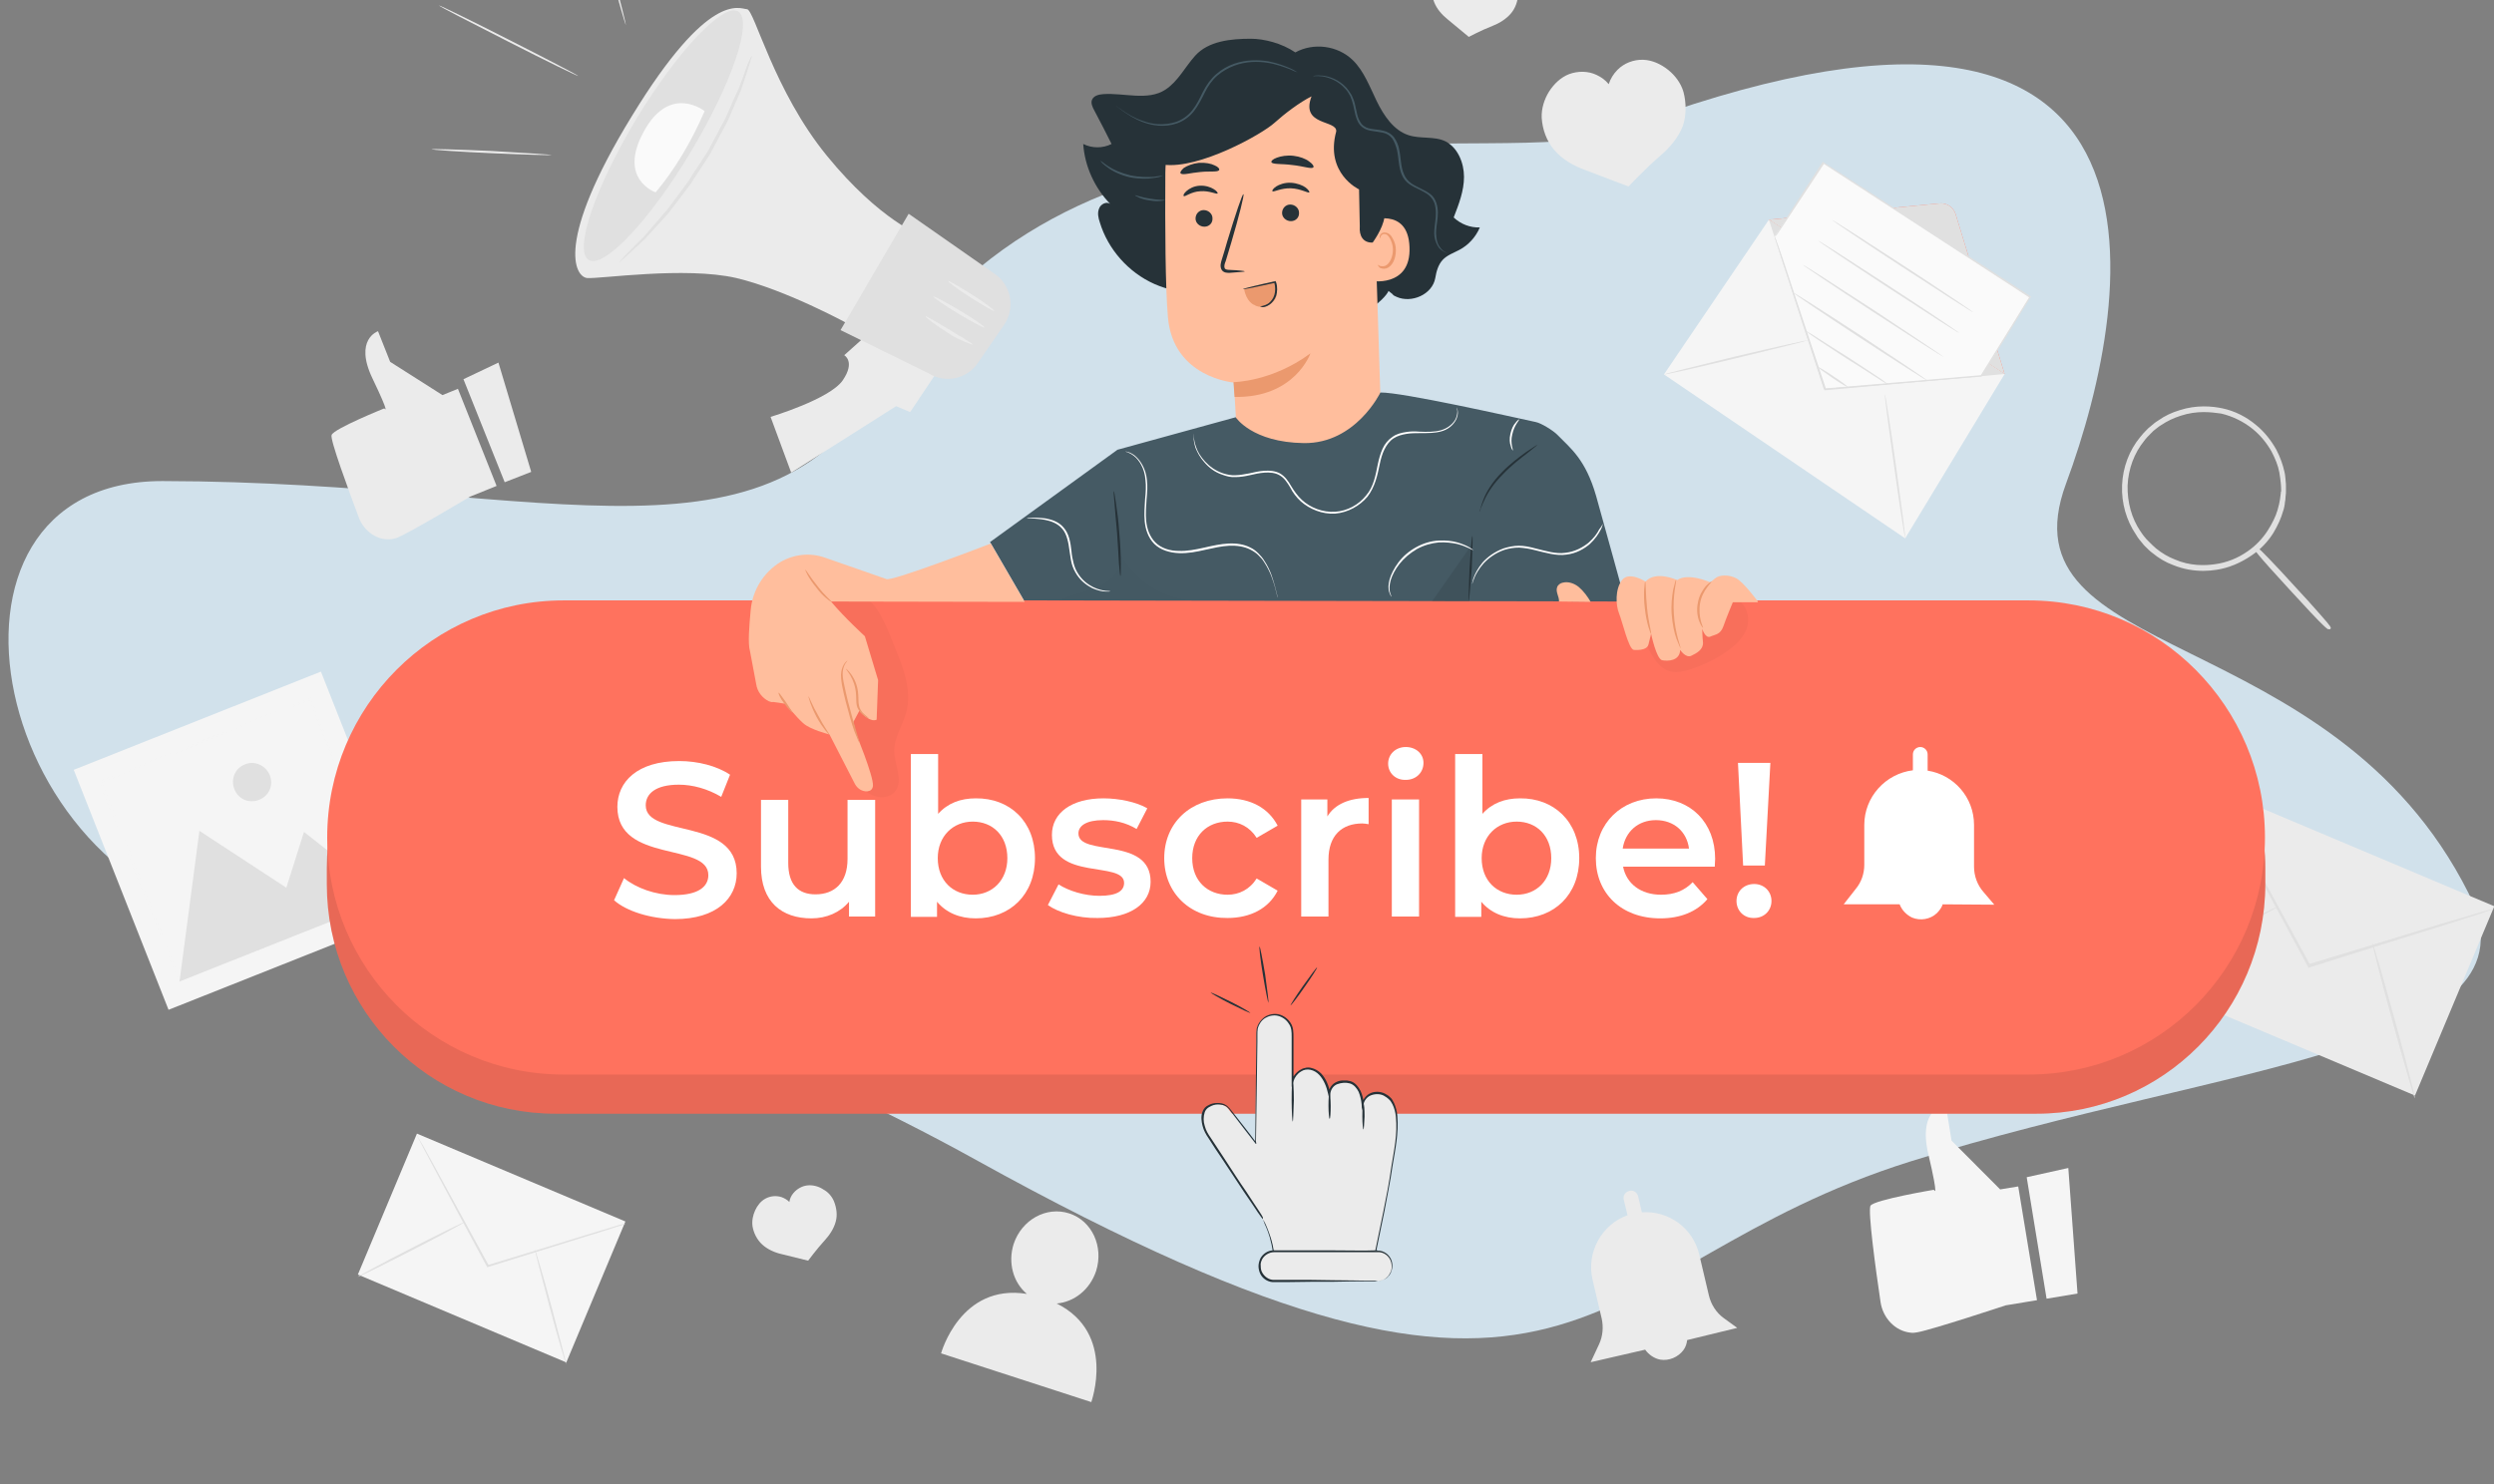
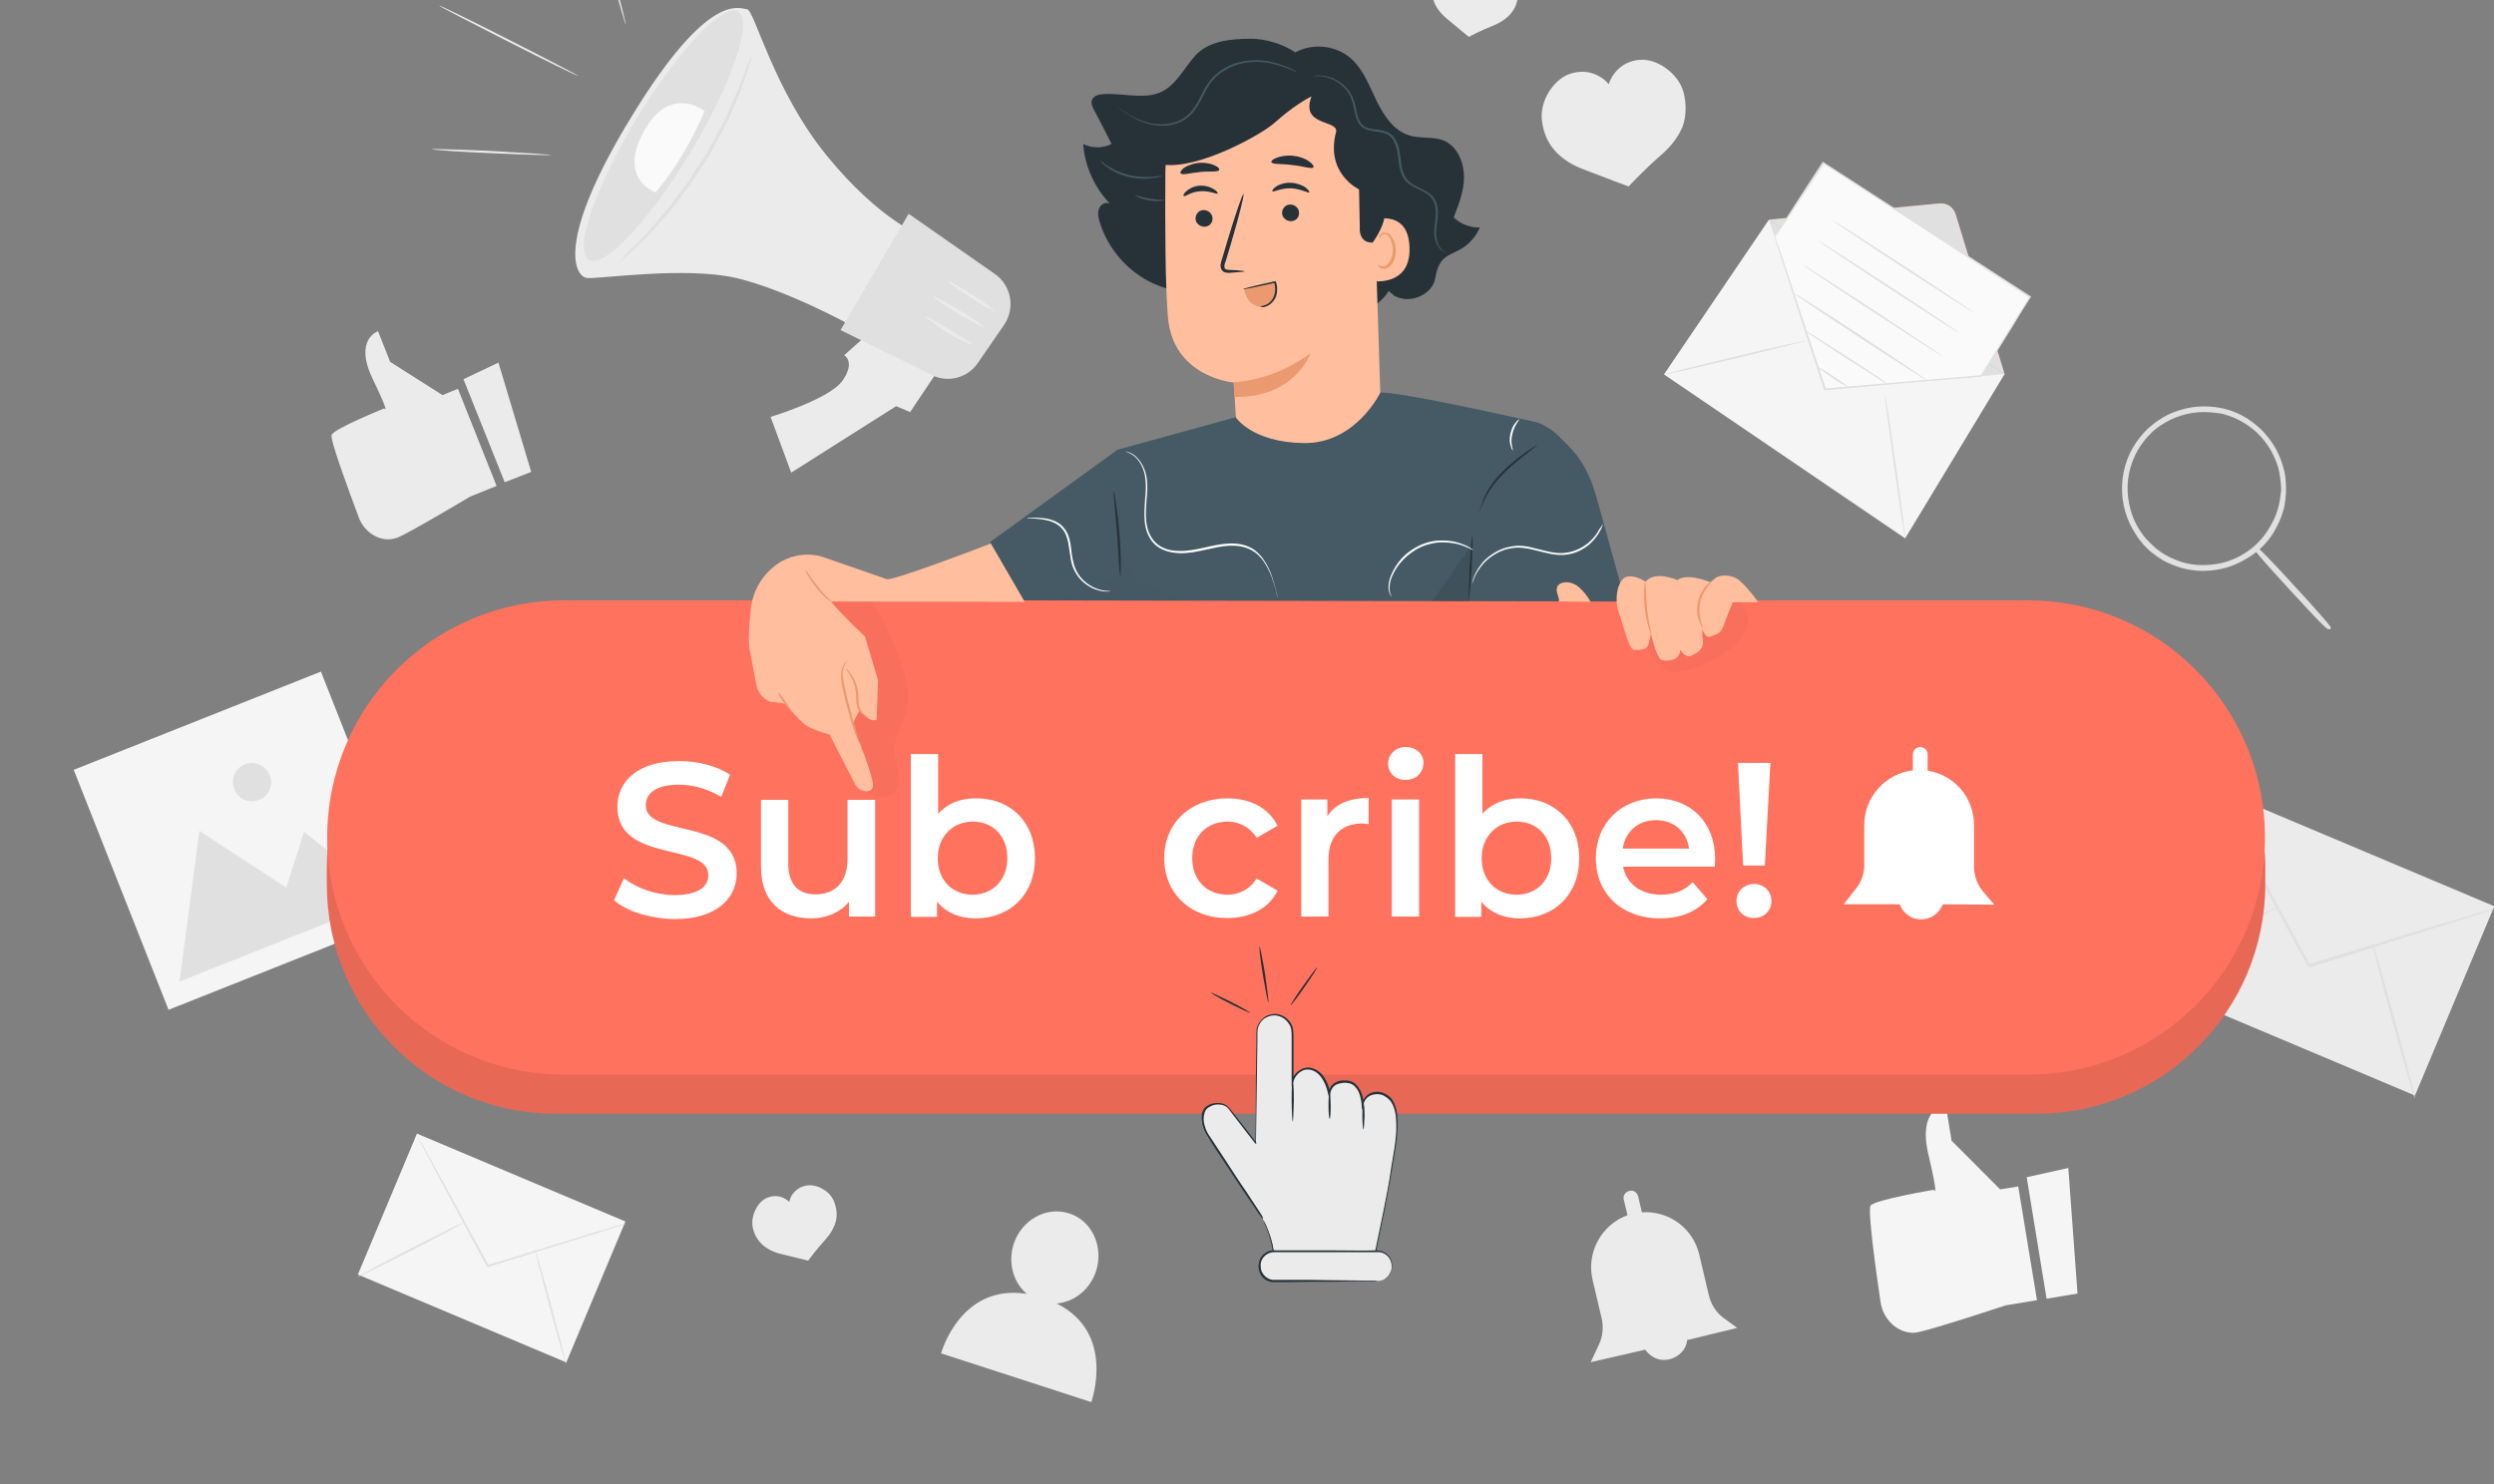
<svg xmlns="http://www.w3.org/2000/svg" width="304" height="181" viewBox="0 0 304 181" fill="none">
  <rect x="0" y="0" width="304" height="181" fill="#808080" stroke="none" />
-   <path d="M197 16C183.451 21.153 133.941 7.883 109 44C95.045 71.524 67.833 58.721 19.834 58.654C-11.439 58.611 -1.137 109.716 31.921 112.898C64.98 116.08 96.271 128.843 118.966 141.424C194.032 183.038 191.757 154.474 232.964 141.583C271.443 129.546 310.535 128.099 300.91 108.926C284.129 75.498 243.653 81.038 251.83 58.978C260.44 35.75 268 -11 197 16Z" fill="#D1E1EB" />
  <g clip-path="url(#clip0)">
    <path d="M269.858 96.085L260.187 119.163L294.368 133.575L304.039 110.496L269.858 96.085Z" fill="#EBEBEB" />
    <path d="M304.001 110.802C304.001 110.802 303.866 110.892 303.552 110.982C303.238 111.072 302.789 111.252 302.251 111.432C301.083 111.792 299.468 112.333 297.448 112.963C293.363 114.224 287.707 115.98 281.513 117.961L281.378 118.006L281.333 117.871C281.288 117.781 281.243 117.691 281.153 117.556C278.011 111.747 275.183 106.479 273.119 102.607C272.131 100.716 271.278 99.185 270.695 98.06C270.425 97.565 270.201 97.114 270.066 96.799C269.932 96.529 269.842 96.349 269.842 96.349C269.842 96.349 269.932 96.484 270.111 96.754C270.291 97.069 270.515 97.475 270.784 97.97C271.413 99.05 272.221 100.581 273.298 102.472C275.408 106.299 278.281 111.567 281.423 117.33C281.468 117.421 281.513 117.511 281.602 117.646L281.423 117.556C287.662 115.665 293.273 113.954 297.403 112.693C299.423 112.108 301.083 111.612 302.251 111.252C302.789 111.117 303.238 110.982 303.552 110.892C303.866 110.847 304.001 110.802 304.001 110.802Z" fill="#E0E0E0" />
    <path d="M260.19 119.492C260.145 119.402 264.05 117.33 268.898 114.854C273.746 112.378 277.696 110.442 277.741 110.487C277.786 110.577 273.88 112.648 269.033 115.124C264.185 117.646 260.19 119.582 260.19 119.492Z" fill="#E0E0E0" />
    <path d="M289.187 114.989C289.277 114.944 290.489 119.176 291.925 124.399C293.361 129.622 294.439 133.855 294.349 133.9C294.259 133.945 293.047 129.712 291.611 124.489C290.174 119.266 289.097 115.034 289.187 114.989Z" fill="#E0E0E0" />
    <path d="M50.823 138.22L43.622 155.404L69.03 166.117L76.231 148.932L50.823 138.22Z" fill="#F5F5F5" />
    <path d="M76.242 149.208C76.242 149.208 76.152 149.253 75.927 149.343C75.703 149.433 75.344 149.523 74.94 149.658C74.087 149.928 72.875 150.334 71.349 150.784C68.296 151.729 64.122 153.035 59.498 154.476L59.409 154.521L59.364 154.431C59.319 154.341 59.274 154.296 59.229 154.206C56.895 149.883 54.785 145.966 53.259 143.085C52.496 141.689 51.913 140.518 51.464 139.708C51.284 139.302 51.105 139.032 50.97 138.762C50.88 138.537 50.79 138.447 50.835 138.447C50.835 138.447 50.925 138.537 51.015 138.762C51.149 138.987 51.329 139.302 51.553 139.663C52.002 140.473 52.631 141.599 53.394 142.995C54.965 145.831 57.075 149.748 59.454 154.071C59.498 154.161 59.543 154.206 59.588 154.296L59.454 154.251C64.077 152.855 68.296 151.549 71.349 150.604C72.83 150.153 74.087 149.793 74.94 149.523C75.344 149.388 75.658 149.298 75.927 149.253C76.107 149.208 76.242 149.208 76.242 149.208Z" fill="#E0E0E0" />
    <path d="M43.608 155.691C43.563 155.646 46.481 154.07 50.072 152.224C53.663 150.378 56.625 148.938 56.67 148.983C56.715 149.028 53.797 150.604 50.206 152.45C46.615 154.296 43.653 155.736 43.608 155.691Z" fill="#E0E0E0" />
    <path d="M65.199 152.315C65.244 152.315 66.187 155.421 67.219 159.294C68.251 163.166 69.059 166.317 69.014 166.362C68.97 166.362 68.027 163.256 66.995 159.384C65.962 155.511 65.154 152.36 65.199 152.315Z" fill="#E0E0E0" />
    <path d="M39.117 81.887L8.986 93.863L20.545 123.123L50.676 111.147L39.117 81.887Z" fill="#F5F5F5" />
    <path d="M21.883 119.672L24.307 101.302L34.9 108.235L37.055 101.437L47.379 109.541L21.883 119.672Z" fill="#E0E0E0" />
    <path d="M32.88 94.503C33.374 95.719 32.791 97.069 31.578 97.519C30.367 98.015 29.02 97.43 28.571 96.214C28.077 94.998 28.661 93.647 29.873 93.197C31.04 92.702 32.386 93.332 32.88 94.503Z" fill="#E0E0E0" />
    <g opacity="0.3">
      <g opacity="0.3">
        <g opacity="0.3">
          <path opacity="0.3" d="M47.379 109.631C47.379 109.631 47.379 109.586 47.334 109.496C47.289 109.406 47.244 109.316 47.199 109.136C47.065 108.821 46.885 108.37 46.661 107.83C46.212 106.659 45.539 104.993 44.686 102.877C42.98 98.6 40.556 92.522 37.638 85.228L37.818 85.317C30.456 88.244 21.703 91.756 12.367 95.448C12.322 95.493 12.546 95.088 12.457 95.268V95.313V95.358L12.502 95.448L12.591 95.673L12.771 96.079L13.085 96.889C13.309 97.429 13.534 97.969 13.758 98.555C14.207 99.635 14.611 100.716 15.06 101.797C15.913 103.958 16.721 106.029 17.529 108.1C19.145 112.197 20.671 116.07 22.062 119.626L21.883 119.536C29.514 116.52 35.843 114.043 40.332 112.287C42.576 111.432 44.327 110.712 45.539 110.261C46.122 110.036 46.616 109.856 46.93 109.721C47.065 109.676 47.199 109.631 47.289 109.586C47.334 109.631 47.379 109.631 47.379 109.631C47.379 109.631 47.334 109.631 47.289 109.676C47.199 109.721 47.11 109.766 46.93 109.811C46.616 109.946 46.167 110.126 45.584 110.351C44.371 110.847 42.621 111.522 40.421 112.423C35.933 114.223 29.559 116.79 21.973 119.852L21.838 119.897L21.793 119.762C20.402 116.205 18.831 112.332 17.215 108.235C16.407 106.209 15.554 104.093 14.701 101.932C14.297 100.851 13.848 99.77 13.399 98.69C13.175 98.15 12.95 97.609 12.726 97.024L12.412 96.213L12.322 95.808L12.232 95.583L12.187 95.493V95.448V95.403C12.098 95.583 12.277 95.133 12.277 95.178C21.614 91.486 30.367 88.019 37.728 85.092L37.863 85.047L37.908 85.182C40.781 92.522 43.16 98.645 44.865 102.922C45.673 105.038 46.347 106.704 46.795 107.875C47.02 108.415 47.154 108.866 47.289 109.181C47.334 109.316 47.379 109.406 47.424 109.496C47.379 109.586 47.379 109.631 47.379 109.631Z" fill="#E0E0E0" />
        </g>
      </g>
    </g>
    <path d="M211.756 161.905L210.14 160.734C209.197 160.059 208.569 159.068 208.299 157.943L207.132 152.99C206.369 149.703 203.362 147.587 200.13 147.812L199.681 145.876C199.546 145.381 199.098 145.066 198.604 145.201C198.11 145.336 197.796 145.786 197.93 146.281L198.379 148.172C195.237 149.298 193.352 152.675 194.115 156.007L195.237 160.779C195.462 161.815 195.372 162.896 194.923 163.886L193.891 166.092L200.534 164.561C200.983 165.192 201.656 165.642 202.374 165.777C203.452 165.957 204.574 165.462 205.202 164.606C205.472 164.246 205.606 163.796 205.651 163.391L211.756 161.905Z" fill="#EBEBEB" />
    <path d="M215.617 26.785L244.345 45.606L232.225 65.642L202.824 45.651L215.617 26.785Z" fill="#F5F5F5" />
    <path d="M215.616 26.785L236.399 24.804C237.297 24.714 238.105 25.254 238.374 26.11L244.344 45.606" fill="#FF725E" />
    <path d="M215.616 26.785L236.399 24.804C237.297 24.714 238.105 25.254 238.374 26.11L244.344 45.606" fill="#E0E0E0" />
    <path d="M202.824 45.651C202.824 45.606 206.774 44.615 211.622 43.445C216.515 42.274 220.465 41.419 220.465 41.464C220.465 41.508 216.515 42.499 211.667 43.67C206.819 44.84 202.824 45.741 202.824 45.651Z" fill="#E0E0E0" />
    <path d="M232.226 65.642C232.181 65.642 231.552 61.725 230.879 56.862C230.206 51.999 229.667 48.037 229.757 48.037C229.802 48.037 230.43 51.954 231.104 56.817C231.777 61.68 232.315 65.642 232.226 65.642Z" fill="#E0E0E0" />
    <path d="M215.616 26.785L222.394 47.587L244.344 45.606L215.616 26.785Z" fill="#E0E0E0" />
    <path d="M216.335 28.811L222.215 19.851L247.442 36.196L241.517 45.831L222.485 47.407L216.335 28.811Z" fill="#FAFAFA" />
    <path d="M216.335 28.811C216.335 28.811 216.38 28.947 216.47 29.172C216.559 29.397 216.649 29.712 216.829 30.162C217.143 31.018 217.547 32.278 218.086 33.899C219.163 37.141 220.689 41.779 222.574 47.407L222.485 47.362C227.961 46.911 234.469 46.326 241.517 45.741L241.427 45.786C242.549 43.94 243.761 42.049 244.973 40.068C245.781 38.762 246.589 37.456 247.397 36.151L247.442 36.331C237.297 29.712 228.32 23.904 222.26 19.942H222.35C220.509 22.733 219.028 24.984 217.996 26.515C217.502 27.281 217.098 27.866 216.829 28.271C216.694 28.451 216.604 28.631 216.515 28.721C216.38 28.766 216.335 28.811 216.335 28.811C216.335 28.811 216.38 28.766 216.425 28.676C216.515 28.586 216.604 28.406 216.694 28.226C216.963 27.821 217.322 27.236 217.816 26.47C218.804 24.894 220.285 22.643 222.125 19.806L222.215 19.716L222.26 19.762C228.365 23.724 237.342 29.532 247.487 36.105L247.577 36.151L247.532 36.241C246.724 37.501 245.916 38.807 245.108 40.158C243.896 42.094 242.684 44.03 241.562 45.876L241.517 45.921H241.472C234.425 46.506 227.916 47.047 222.44 47.497H222.35L222.305 47.407C220.465 41.779 218.938 37.096 217.906 33.854C217.367 32.233 216.963 30.973 216.694 30.117C216.559 29.712 216.47 29.352 216.38 29.127C216.38 28.947 216.335 28.811 216.335 28.811Z" fill="#E0E0E0" />
    <path d="M240.53 38.087C240.485 38.132 236.625 35.655 231.867 32.549C227.109 29.442 223.293 26.875 223.338 26.83C223.383 26.785 227.243 29.262 232.002 32.368C236.76 35.475 240.575 38.042 240.53 38.087Z" fill="#E0E0E0" />
    <path d="M238.824 40.608C238.779 40.653 234.919 38.177 230.161 35.07C225.403 31.963 221.587 29.397 221.632 29.352C221.677 29.307 225.537 31.783 230.295 34.89C235.054 37.996 238.869 40.563 238.824 40.608Z" fill="#E0E0E0" />
    <path d="M236.939 43.535C236.894 43.58 233.034 41.103 228.276 37.996C223.518 34.89 219.703 32.323 219.747 32.278C219.792 32.233 223.653 34.71 228.411 37.816C233.124 40.923 236.939 43.489 236.939 43.535Z" fill="#E0E0E0" />
    <path d="M235.009 46.461C234.964 46.506 231.284 44.165 226.75 41.193C222.216 38.222 218.581 35.79 218.625 35.7C218.67 35.655 222.351 37.997 226.885 40.968C231.373 43.94 235.009 46.371 235.009 46.461Z" fill="#E0E0E0" />
    <path d="M230.115 46.867C230.115 46.867 229.981 46.822 229.711 46.641C229.397 46.461 229.038 46.236 228.634 45.966C227.692 45.336 226.435 44.57 225.088 43.715C223.697 42.814 222.485 42.004 221.587 41.419C221.138 41.103 220.779 40.878 220.554 40.698C220.33 40.518 220.195 40.428 220.195 40.383C220.195 40.383 220.33 40.428 220.599 40.608C220.914 40.788 221.273 41.013 221.677 41.283C222.619 41.914 223.876 42.679 225.223 43.535C226.614 44.435 227.826 45.246 228.724 45.831C229.173 46.146 229.532 46.371 229.756 46.551C229.981 46.731 230.115 46.867 230.115 46.867Z" fill="#E0E0E0" />
    <path d="M225.223 47.181C225.178 47.227 224.325 46.731 223.337 46.056C222.35 45.38 221.542 44.795 221.587 44.75C221.632 44.705 222.484 45.2 223.472 45.876C224.504 46.551 225.268 47.136 225.223 47.181Z" fill="#E0E0E0" />
    <path d="M115.338 43.67L110.939 50.243L109.233 49.523L96.441 57.627L93.927 50.829C93.927 50.829 101.154 48.668 102.725 46.371C104.296 44.075 102.904 43.31 102.904 43.31L106.585 40.023L115.338 43.67Z" fill="#EBEBEB" />
    <path d="M112.375 28.767C112.375 28.767 107.303 26.965 100.794 18.996C94.285 11.027 91.951 1.166 91.053 1.121C90.156 1.076 86.43 -1.265 77.004 14.178C67.577 29.577 70.091 33.764 71.572 33.899C73.054 34.034 83.512 32.459 89.752 33.899C95.991 35.385 103.712 39.663 103.712 39.663L112.375 28.767Z" fill="#EBEBEB" />
    <path d="M122.385 39.618L120.186 42.814L119.198 44.255C117.851 46.236 115.203 46.776 113.183 45.516L102.455 40.248L110.759 26.065L121.263 33.404C123.283 34.8 123.777 37.591 122.385 39.618Z" fill="#E0E0E0" />
    <path d="M77.543 14.539C72.515 22.913 69.912 30.567 71.752 31.693C73.593 32.819 79.159 26.921 84.186 18.546C89.213 10.171 91.817 2.517 89.976 1.391C88.181 0.311 82.615 6.164 77.543 14.539Z" fill="#E0E0E0" />
    <path d="M120.006 39.933C119.961 40.023 118.525 39.257 116.774 38.222C115.069 37.186 113.677 36.241 113.767 36.151C113.812 36.061 115.248 36.826 116.999 37.862C118.704 38.897 120.051 39.798 120.006 39.933Z" fill="#EBEBEB" />
    <path d="M121.174 37.907C121.129 37.997 119.827 37.231 118.256 36.241C116.73 35.25 115.518 34.35 115.563 34.26C115.608 34.169 116.909 34.935 118.48 35.925C120.051 36.916 121.263 37.816 121.174 37.907Z" fill="#EBEBEB" />
    <path d="M118.569 42.004C118.569 42.049 118.21 41.914 117.626 41.689C117.357 41.554 117.043 41.419 116.639 41.238C116.28 41.058 115.921 40.833 115.517 40.563C113.946 39.572 112.779 38.672 112.824 38.582C112.868 38.492 114.17 39.257 115.741 40.203C116.145 40.428 116.504 40.698 116.818 40.878C117.178 41.058 117.492 41.238 117.716 41.419C118.255 41.734 118.569 41.959 118.569 42.004Z" fill="#EBEBEB" />
    <path d="M85.891 13.548C85.891 13.548 81.671 10.171 78.484 16.024C75.253 21.878 79.921 23.454 79.921 23.454C82.255 20.662 84.23 17.375 85.891 13.548Z" fill="#FAFAFA" />
    <path d="M91.637 6.794C91.682 6.794 91.547 7.2 91.323 7.965C91.098 8.685 90.739 9.766 90.29 11.072C90.021 11.702 89.707 12.422 89.393 13.143C89.213 13.503 89.078 13.908 88.899 14.314C88.809 14.494 88.719 14.719 88.629 14.899C88.54 15.079 88.405 15.304 88.315 15.484C87.866 16.295 87.418 17.15 86.969 18.006C86.834 18.231 86.744 18.456 86.61 18.681C86.475 18.906 86.34 19.131 86.206 19.311C85.936 19.762 85.667 20.167 85.353 20.617C85.083 21.067 84.769 21.518 84.5 21.923C84.365 22.148 84.231 22.373 84.096 22.553C83.961 22.733 83.782 22.958 83.647 23.139C83.064 23.949 82.48 24.669 81.896 25.435C81.762 25.615 81.627 25.795 81.492 25.975C81.358 26.155 81.178 26.29 81.043 26.47C80.774 26.785 80.46 27.101 80.191 27.416C79.652 28.001 79.113 28.587 78.665 29.082C77.677 30.027 76.824 30.793 76.285 31.288C75.702 31.783 75.388 32.098 75.388 32.053C75.388 32.053 75.657 31.738 76.196 31.153C76.734 30.613 77.542 29.802 78.485 28.857C78.934 28.316 79.428 27.776 79.966 27.146C80.236 26.831 80.505 26.515 80.774 26.2C80.909 26.02 81.043 25.885 81.223 25.705C81.358 25.525 81.492 25.345 81.627 25.165C82.166 24.444 82.749 23.679 83.333 22.868C83.467 22.688 83.647 22.463 83.782 22.283C83.916 22.103 84.051 21.878 84.186 21.653C84.455 21.202 84.724 20.797 85.038 20.347C85.308 19.897 85.622 19.491 85.891 19.041C86.026 18.816 86.161 18.636 86.295 18.411C86.43 18.186 86.52 17.961 86.654 17.735C87.103 16.88 87.597 16.024 88.001 15.214C88.091 15.034 88.225 14.809 88.315 14.629C88.405 14.449 88.495 14.223 88.585 14.043C88.764 13.638 88.944 13.278 89.078 12.918C89.393 12.197 89.707 11.477 90.021 10.847C90.515 9.586 90.874 8.55 91.143 7.785C91.412 7.155 91.592 6.794 91.637 6.794Z" fill="#E0E0E0" />
    <path d="M67.308 18.906C67.308 18.951 63.986 18.861 59.947 18.681C55.862 18.501 52.585 18.276 52.585 18.186C52.585 18.14 55.907 18.231 59.947 18.411C63.986 18.636 67.308 18.861 67.308 18.906Z" fill="#EBEBEB" />
    <path d="M70.494 9.271C70.449 9.316 66.634 7.47 61.966 5.083C57.297 2.697 53.482 0.761 53.527 0.671C53.572 0.626 57.387 2.472 62.055 4.858C66.769 7.244 70.539 9.226 70.494 9.271Z" fill="#EBEBEB" />
    <path d="M76.285 3.057C76.241 3.057 75.388 0.176 74.445 -3.426C73.457 -7.028 72.739 -10 72.784 -10C72.829 -10 73.682 -7.118 74.625 -3.516C75.612 0.086 76.33 3.012 76.285 3.057Z" fill="#EBEBEB" />
    <path d="M205.202 11.207C204.888 10.126 204.17 9.181 203.317 8.505C202.464 7.83 201.432 7.334 200.31 7.289C199.143 7.244 197.976 7.695 197.168 8.505C196.674 9 196.315 9.586 196.09 10.261C195.686 9.766 195.193 9.406 194.609 9.135C193.577 8.64 192.32 8.64 191.242 9.045C190.21 9.451 189.402 10.261 188.819 11.162C188.235 12.107 187.876 13.233 187.921 14.358C188.011 15.754 188.504 17.195 189.447 18.276C190.39 19.401 191.781 20.212 193.173 20.707C195.462 21.607 198.514 22.733 198.514 22.733C198.514 22.733 200.534 20.572 202.419 18.951C203.542 18.005 204.574 16.745 205.113 15.394C205.562 14.133 205.562 12.557 205.202 11.207Z" fill="#EBEBEB" />
    <path d="M185.049 -0.68C185.094 -1.355 184.869 -1.986 184.51 -2.571C184.151 -3.111 183.657 -3.561 183.074 -3.832C182.446 -4.102 181.682 -4.057 181.054 -3.742C180.695 -3.561 180.381 -3.291 180.111 -2.976C179.977 -3.336 179.752 -3.651 179.483 -3.877C178.989 -4.372 178.271 -4.597 177.598 -4.552C176.969 -4.507 176.341 -4.237 175.847 -3.832C175.353 -3.426 174.904 -2.841 174.725 -2.211C174.5 -1.4 174.5 -0.5 174.815 0.266C175.129 1.076 175.757 1.797 176.431 2.337C177.553 3.282 179.034 4.498 179.034 4.498C179.034 4.498 180.56 3.688 181.952 3.147C182.76 2.832 183.568 2.337 184.151 1.661C184.735 0.986 185.004 0.131 185.049 -0.68Z" fill="#EBEBEB" />
    <path d="M101.648 146.461C101.379 145.831 100.93 145.336 100.346 145.021C99.808 144.66 99.134 144.48 98.506 144.525C97.833 144.57 97.159 144.931 96.71 145.471C96.441 145.786 96.261 146.191 96.217 146.551C95.947 146.281 95.633 146.101 95.274 145.966C94.601 145.741 93.882 145.831 93.299 146.146C92.715 146.461 92.311 147.002 92.042 147.587C91.773 148.172 91.638 148.848 91.728 149.523C91.863 150.334 92.266 151.144 92.895 151.729C93.523 152.315 94.421 152.72 95.229 152.9C96.665 153.26 98.506 153.71 98.506 153.71C98.506 153.71 99.538 152.315 100.526 151.234C101.109 150.604 101.648 149.793 101.872 148.938C102.097 148.127 101.962 147.227 101.648 146.461Z" fill="#EBEBEB" />
    <path d="M278.278 59.969C278.234 59.969 278.323 59.113 278.009 57.583C277.874 56.817 277.56 55.917 277.022 54.971C276.483 54.026 275.72 53.035 274.687 52.179C273.655 51.324 272.308 50.604 270.737 50.243C269.166 49.928 267.416 49.883 265.71 50.469C264.857 50.739 264.004 51.144 263.241 51.684C262.837 51.954 262.478 52.27 262.119 52.585C261.805 52.945 261.446 53.26 261.131 53.665C259.92 55.196 259.156 57.177 259.067 59.248C259.022 61.32 259.605 63.346 260.683 64.967C260.952 65.372 261.266 65.732 261.58 66.092C261.939 66.407 262.254 66.768 262.613 67.038C263.331 67.623 264.139 68.118 264.992 68.433C266.653 69.154 268.403 69.244 269.974 69.064C271.545 68.839 272.937 68.208 274.059 67.443C275.181 66.678 276.034 65.732 276.618 64.832C277.201 63.931 277.605 63.076 277.785 62.31C278.234 60.824 278.234 59.969 278.278 59.969C278.278 59.969 278.278 60.014 278.278 60.104C278.278 60.239 278.278 60.374 278.234 60.554C278.234 60.779 278.189 61.004 278.144 61.32C278.099 61.635 278.054 61.95 277.919 62.31C277.74 63.076 277.336 63.931 276.752 64.877C276.169 65.822 275.316 66.768 274.194 67.578C273.071 68.388 271.635 69.019 270.019 69.289C268.403 69.514 266.608 69.379 264.902 68.659C264.049 68.344 263.241 67.848 262.478 67.218C262.074 66.948 261.76 66.588 261.401 66.227C261.087 65.867 260.772 65.462 260.503 65.057C259.336 63.391 258.752 61.32 258.797 59.158C258.887 57.042 259.65 54.971 260.952 53.44C261.266 53.035 261.625 52.675 261.939 52.36C262.299 52.044 262.703 51.729 263.106 51.459C263.914 50.919 264.767 50.469 265.62 50.243C267.371 49.658 269.211 49.703 270.782 50.018C272.398 50.379 273.745 51.144 274.822 52.044C275.899 52.945 276.662 53.98 277.156 54.926C277.65 55.917 277.964 56.817 278.099 57.583C278.189 57.943 278.234 58.303 278.234 58.618C278.278 58.933 278.278 59.158 278.278 59.383C278.278 59.564 278.278 59.744 278.278 59.834C278.278 59.924 278.278 59.969 278.278 59.969Z" fill="#E0E0E0" />
    <path d="M268.584 69.604C267.462 69.604 266.16 69.424 264.858 68.884C264.005 68.569 263.152 68.073 262.389 67.443C262.075 67.218 261.761 66.903 261.492 66.632L261.312 66.452L261.133 66.227C260.863 65.912 260.594 65.597 260.369 65.192C259.202 63.481 258.574 61.364 258.664 59.158C258.754 56.952 259.561 54.881 260.863 53.305C261.133 52.945 261.402 52.675 261.716 52.359L261.896 52.179L262.12 51.999C262.434 51.729 262.748 51.459 263.063 51.279C263.871 50.694 264.768 50.288 265.666 50.018C267.731 49.343 269.661 49.523 270.918 49.793C272.399 50.108 273.836 50.829 275.048 51.864C276.035 52.675 276.843 53.71 277.472 54.836C277.965 55.781 278.28 56.727 278.459 57.537C278.549 57.853 278.549 58.213 278.594 58.483V58.573C278.639 58.843 278.639 59.068 278.639 59.338V59.789C278.639 59.879 278.639 59.924 278.639 59.969C278.639 60.014 278.639 60.059 278.639 60.104L278.594 60.554C278.594 60.824 278.549 61.094 278.504 61.319V61.41C278.459 61.68 278.414 61.995 278.28 62.355C278.055 63.166 277.651 64.066 277.112 64.966C276.439 66.047 275.541 66.993 274.464 67.713C273.162 68.614 271.681 69.244 270.2 69.469C269.616 69.559 269.122 69.604 268.584 69.604ZM268.584 50.243C267.731 50.243 266.743 50.378 265.801 50.694C264.948 50.964 264.185 51.324 263.377 51.864C263.063 52.044 262.793 52.315 262.479 52.54L262.12 52.9C261.851 53.17 261.581 53.44 261.357 53.755C260.145 55.241 259.427 57.177 259.337 59.203C259.292 61.229 259.831 63.211 260.908 64.786C261.133 65.147 261.357 65.417 261.626 65.732L261.806 65.912L261.985 66.092C262.255 66.362 262.524 66.632 262.793 66.858C263.512 67.443 264.275 67.893 265.083 68.208C266.923 69.019 268.763 68.974 269.975 68.794C271.367 68.614 272.758 68.073 273.97 67.218C274.958 66.542 275.811 65.642 276.439 64.651C276.978 63.796 277.382 62.985 277.606 62.22C277.92 61.184 277.965 60.509 278.01 60.149C278.01 60.059 278.01 59.969 278.055 59.924C278.055 59.879 278.055 59.789 278.055 59.699C278.055 59.338 278.01 58.618 277.831 57.582C277.696 56.817 277.337 55.916 276.888 55.061C276.304 54.026 275.541 53.08 274.599 52.315C273.432 51.369 272.085 50.739 270.738 50.423C270.11 50.333 269.392 50.243 268.584 50.243Z" fill="#E0E0E0" />
    <path d="M274.959 66.903C275.004 66.858 277.068 68.929 279.492 71.585C281.916 74.242 283.846 76.403 283.802 76.493C283.757 76.538 281.737 74.467 279.268 71.81C276.844 69.154 274.914 66.948 274.959 66.903Z" fill="#E0E0E0" />
    <path d="M283.891 76.718H283.802C283.712 76.718 283.487 76.718 279.133 71.945C274.734 67.173 274.779 66.993 274.779 66.903V66.812L274.869 66.767C275.049 66.587 275.094 66.587 276.575 68.118C277.428 69.019 278.55 70.189 279.717 71.495C280.884 72.756 282.006 73.972 282.814 74.917C284.206 76.493 284.206 76.538 284.026 76.718H283.891Z" fill="#E0E0E0" />
    <path d="M55.818 47.407L53.933 48.172L47.559 44.12L46.077 40.383C46.077 40.383 43.115 41.373 45.404 46.146C47.693 50.919 46.84 49.793 46.84 49.793C46.84 49.793 40.691 52.27 40.422 53.035C40.197 53.575 42.486 59.744 43.743 63.12C44.372 64.786 46.032 65.957 47.738 65.732C47.963 65.687 48.232 65.642 48.456 65.552C49.983 64.921 57.299 60.554 57.299 60.554L60.531 59.248L55.818 47.407Z" fill="#EBEBEB" />
    <path d="M60.755 44.21L64.751 57.537L61.519 58.798L56.491 46.236L60.755 44.21Z" fill="#EBEBEB" />
    <path d="M246.006 144.66L243.807 145.021L237.882 139.077L237.163 134.665C237.163 134.665 233.707 135.025 235.054 140.743C236.4 146.461 235.727 145.066 235.727 145.066C235.727 145.066 228.5 146.281 228.006 147.002C227.647 147.542 228.635 154.791 229.218 158.708C229.488 160.689 231.014 162.31 232.899 162.49C233.168 162.535 233.438 162.49 233.707 162.445C235.503 162.13 244.48 159.158 244.48 159.158L248.295 158.528L246.006 144.66Z" fill="#F5F5F5" />
    <path d="M252.111 142.409L253.234 157.718L249.463 158.348L247.039 143.535L252.111 142.409Z" fill="#F5F5F5" />
    <path d="M128.805 158.933C130.914 158.753 132.844 157.267 133.608 154.971C134.55 151.999 133.114 148.848 130.331 147.947C127.548 147.047 124.54 148.713 123.553 151.684C122.835 153.98 123.508 156.367 125.169 157.763C117.044 156.457 114.71 165.012 114.71 165.012L133.024 170.955C132.979 171 136.121 162.58 128.805 158.933Z" fill="#EBEBEB" />
    <path d="M248.25 135.791H67.713C52.317 135.791 39.838 123.274 39.838 107.83V105.849C39.838 90.406 52.317 77.889 67.713 77.889H248.25C263.646 77.889 276.125 90.406 276.125 105.849V107.83C276.08 123.274 263.646 135.791 248.25 135.791Z" fill="#FF725E" />
    <g opacity="0.3">
      <path opacity="0.3" d="M248.25 135.791H67.713C52.317 135.791 39.838 123.274 39.838 107.83V105.849C39.838 90.406 52.317 77.889 67.713 77.889H248.25C263.646 77.889 276.125 90.406 276.125 105.849V107.83C276.08 123.274 263.646 135.791 248.25 135.791Z" fill="black" />
    </g>
    <path d="M247.264 131.018H68.701C52.767 131.018 39.884 118.051 39.884 102.112C39.884 86.128 52.811 73.206 68.701 73.206H247.264C263.199 73.206 276.081 86.173 276.081 102.112C276.081 118.096 263.199 131.018 247.264 131.018Z" fill="#FF725E" />
    <g opacity="0.3">
      <g opacity="0.3">
        <path opacity="0.3" d="M211.802 73.206C211.802 73.206 210.5 73.251 209.827 73.251C207.583 73.206 203.543 73.206 203.543 73.206L200.67 78.564C201.343 79.96 202.196 81.581 203.722 81.896C204.485 82.031 205.248 81.851 206.012 81.626C207.807 81.04 209.558 80.185 211.039 79.014C211.937 78.294 212.745 77.393 213.014 76.313C213.283 75.142 212.834 73.656 211.802 73.206Z" fill="black" />
      </g>
    </g>
    <path d="M74.85 109.766L76.062 107.065C77.543 108.281 79.922 109.136 82.211 109.136C85.129 109.136 86.341 108.1 86.341 106.705C86.341 102.652 75.254 105.309 75.254 98.375C75.254 95.358 77.633 92.792 82.795 92.792C85.039 92.792 87.373 93.377 88.989 94.458L87.912 97.159C86.251 96.169 84.411 95.674 82.75 95.674C79.877 95.674 78.71 96.799 78.71 98.195C78.71 102.202 89.797 99.591 89.797 106.48C89.797 109.496 87.373 112.063 82.256 112.063C79.293 112.018 76.376 111.117 74.85 109.766Z" fill="white" />
    <path d="M106.675 97.475V111.748H103.488V109.947C102.411 111.252 100.75 111.973 98.909 111.973C95.273 111.973 92.76 109.947 92.76 105.669V97.52H96.081V105.219C96.081 107.83 97.293 109.046 99.403 109.046C101.737 109.046 103.308 107.605 103.308 104.724V97.52H106.675V97.475Z" fill="white" />
    <path d="M126.156 104.634C126.156 109.091 123.104 111.973 118.929 111.973C116.999 111.973 115.338 111.297 114.216 109.946V111.792H111.029V91.936H114.351V99.231C115.518 97.925 117.089 97.34 118.929 97.34C123.104 97.294 126.156 100.176 126.156 104.634ZM122.79 104.634C122.79 101.887 120.994 100.176 118.57 100.176C116.191 100.176 114.306 101.932 114.306 104.634C114.306 107.38 116.146 109.091 118.57 109.091C120.949 109.091 122.79 107.335 122.79 104.634Z" fill="white" />
-     <path d="M127.728 110.352L129.029 107.83C130.286 108.641 132.216 109.226 134.012 109.226C136.121 109.226 137.019 108.641 137.019 107.65C137.019 104.904 128.221 107.47 128.221 101.797C128.221 99.096 130.645 97.34 134.506 97.34C136.391 97.34 138.545 97.79 139.847 98.555L138.545 101.077C137.199 100.266 135.807 99.996 134.461 99.996C132.441 99.996 131.453 100.671 131.453 101.617C131.453 104.499 140.251 101.932 140.251 107.515C140.251 110.172 137.782 111.928 133.787 111.928C131.363 111.973 128.984 111.252 127.728 110.352Z" fill="white" />
    <path d="M141.911 104.634C141.911 100.356 145.098 97.34 149.632 97.34C152.415 97.34 154.614 98.51 155.736 100.671L153.178 102.157C152.325 100.807 151.023 100.176 149.632 100.176C147.163 100.176 145.323 101.887 145.323 104.634C145.323 107.425 147.208 109.091 149.632 109.091C151.023 109.091 152.325 108.461 153.178 107.11L155.736 108.596C154.659 110.757 152.415 111.928 149.632 111.928C145.098 111.973 141.911 108.911 141.911 104.634Z" fill="white" />
    <path d="M166.824 97.294V100.491C166.51 100.446 166.285 100.401 166.061 100.401C163.547 100.401 161.931 101.887 161.931 104.814V111.747H158.609V97.475H161.796V99.546C162.694 98.06 164.445 97.294 166.824 97.294Z" fill="white" />
    <path d="M169.203 93.107C169.203 91.982 170.101 91.081 171.358 91.081C172.57 91.081 173.512 91.891 173.512 93.017C173.512 94.188 172.615 95.088 171.358 95.088C170.101 95.133 169.203 94.233 169.203 93.107ZM169.652 97.475H172.974V111.747H169.652V97.475Z" fill="white" />
    <path d="M192.499 104.634C192.499 109.091 189.447 111.973 185.272 111.973C183.342 111.973 181.681 111.297 180.559 109.946V111.792H177.372V91.936H180.694V99.231C181.861 97.925 183.432 97.34 185.272 97.34C189.402 97.294 192.499 100.176 192.499 104.634ZM189.088 104.634C189.088 101.887 187.292 100.176 184.868 100.176C182.489 100.176 180.604 101.932 180.604 104.634C180.604 107.38 182.444 109.091 184.868 109.091C187.292 109.091 189.088 107.335 189.088 104.634Z" fill="white" />
    <path d="M209.018 105.669H197.841C198.245 107.74 199.996 109.091 202.465 109.091C204.081 109.091 205.337 108.596 206.325 107.56L208.12 109.631C206.819 111.162 204.844 111.973 202.375 111.973C197.617 111.973 194.52 108.911 194.52 104.634C194.52 100.356 197.662 97.34 201.881 97.34C206.056 97.34 209.063 100.266 209.063 104.724C209.063 104.949 209.018 105.354 209.018 105.669ZM197.796 103.463H205.876C205.607 101.392 204.036 99.996 201.836 99.996C199.682 99.996 198.111 101.392 197.796 103.463Z" fill="white" />
    <path d="M211.666 109.856C211.666 108.686 212.564 107.785 213.821 107.785C215.033 107.785 215.93 108.686 215.93 109.856C215.93 111.027 215.033 111.927 213.821 111.927C212.564 111.973 211.666 111.027 211.666 109.856ZM211.846 93.017H215.796L215.122 105.534H212.474L211.846 93.017Z" fill="white" />
    <g opacity="0.3">
      <g opacity="0.3">
        <path opacity="0.3" d="M109.099 78.969C108.426 77.303 107.348 74.287 105.912 73.206C105.912 73.206 96.845 73.341 96.8 73.206L101.019 88.334C102.366 89.415 103.039 90.901 103.488 92.297C103.937 93.692 104.296 95.223 105.284 96.259C106.316 97.339 108.246 97.609 109.144 96.439C110.131 95.133 109.054 93.287 109.009 91.621C108.964 90 109.997 88.514 110.446 86.939C111.209 84.282 110.131 81.491 109.099 78.969Z" fill="black" />
      </g>
    </g>
    <path d="M243.088 110.307L241.787 108.776C241.024 107.92 240.62 106.795 240.62 105.669V100.581C240.62 97.204 238.151 94.458 234.964 93.963V91.982C234.964 91.486 234.56 91.081 234.066 91.081C233.572 91.081 233.168 91.486 233.168 91.982V93.918C229.847 94.323 227.243 97.159 227.243 100.581V105.444C227.243 106.525 226.884 107.56 226.211 108.371L224.729 110.262H231.552C231.822 110.982 232.405 111.567 233.079 111.883C234.066 112.288 235.278 112.108 236.086 111.342C236.4 111.027 236.67 110.667 236.804 110.262L243.088 110.307Z" fill="white" />
    <path d="M177.194 26.515C177.822 24.894 178.451 23.273 178.451 21.562C178.451 19.852 177.688 18.006 176.206 17.24C174.815 16.565 173.154 16.97 171.673 16.475C169.877 15.889 168.665 14.088 167.812 12.332C166.96 10.576 166.241 8.64 164.895 7.335C163.054 5.534 160.092 5.173 157.892 6.389C156.231 5.263 154.077 4.723 152.461 4.723C150.037 4.723 147.299 4.993 145.683 6.794C144.426 8.19 143.618 9.901 142.047 10.937C139.892 12.332 137.02 11.297 134.461 11.477C133.922 11.522 133.339 11.657 133.114 12.152C132.935 12.557 133.159 13.053 133.384 13.458C134.102 14.809 134.82 16.204 135.493 17.555C134.416 18.096 133.114 18.096 132.037 17.555C132.217 20.257 133.429 22.913 135.314 24.849C134.865 24.534 134.147 24.894 133.967 25.435C133.743 25.975 133.877 26.56 134.057 27.101C135.045 30.387 137.558 33.224 140.7 34.62C143.842 36.015 147.613 36.015 150.71 34.53L164.94 35.16C165.388 36.241 166.331 37.096 167.453 37.366C169.024 36.151 169.249 35.475 169.249 35.475C170.236 36.196 169.473 35.835 170.236 36.196C172.032 37.006 174.59 35.925 174.949 33.899C175.084 33.089 175.309 32.278 175.847 31.693C176.386 31.108 177.194 30.838 177.867 30.477C178.989 29.892 179.887 28.901 180.381 27.731C179.214 27.776 178.047 27.326 177.194 26.515Z" fill="#263238" />
    <path d="M142.047 21.067C142.092 13.908 147.613 8.01 154.75 7.47L155.468 7.425C163.144 7.29 167.498 13.773 167.408 21.472L168.531 56.862L151.069 58.123L150.396 46.641C150.396 46.641 142.99 46.056 142.361 38.672C142.047 35.07 142.002 27.731 142.047 21.067Z" fill="#FFBE9D" />
    <path d="M145.728 26.65C145.728 27.191 146.221 27.641 146.805 27.641C147.388 27.641 147.837 27.191 147.792 26.605C147.792 26.065 147.299 25.615 146.715 25.615C146.176 25.615 145.728 26.065 145.728 26.65Z" fill="#263238" />
    <path d="M144.291 23.904C144.426 24.039 145.189 23.363 146.311 23.318C147.433 23.228 148.286 23.724 148.421 23.588C148.466 23.544 148.331 23.273 147.927 23.048C147.568 22.823 146.94 22.598 146.221 22.643C145.503 22.688 144.964 23.003 144.65 23.273C144.291 23.588 144.201 23.814 144.291 23.904Z" fill="#263238" />
    <path d="M151.743 33.089C151.743 33.044 151.024 32.954 149.902 32.909C149.633 32.909 149.319 32.864 149.274 32.684C149.184 32.459 149.274 32.143 149.408 31.828C149.633 31.108 149.857 30.342 150.082 29.577C151.024 26.38 151.698 23.724 151.563 23.679C151.428 23.634 150.575 26.2 149.588 29.442C149.364 30.252 149.139 30.973 148.915 31.693C148.825 32.008 148.69 32.413 148.87 32.819C148.96 33.044 149.184 33.179 149.364 33.224C149.543 33.269 149.723 33.269 149.857 33.269C151.024 33.179 151.743 33.134 151.743 33.089Z" fill="#263238" />
    <path d="M143.932 21.157C144.201 21.382 145.144 21.067 146.266 20.977C147.388 20.842 148.376 21.022 148.6 20.752C148.69 20.617 148.511 20.347 148.062 20.167C147.613 19.942 146.94 19.806 146.132 19.852C145.368 19.942 144.695 20.212 144.291 20.482C143.932 20.797 143.797 21.067 143.932 21.157Z" fill="#263238" />
    <path d="M166.69 26.965C166.825 26.92 171.628 25.119 171.808 30.117C172.032 35.16 166.915 34.304 166.915 34.169C166.915 34.079 166.69 26.965 166.69 26.965Z" fill="#FFBE9D" />
    <path d="M167.947 32.278C167.947 32.278 168.037 32.323 168.172 32.413C168.306 32.459 168.576 32.504 168.845 32.413C169.384 32.188 169.788 31.333 169.788 30.432C169.788 29.982 169.653 29.532 169.473 29.172C169.294 28.811 169.069 28.541 168.8 28.541C168.531 28.496 168.351 28.676 168.306 28.811C168.261 28.947 168.261 29.037 168.261 29.082C168.261 29.082 168.172 28.992 168.172 28.811C168.172 28.721 168.261 28.586 168.351 28.496C168.486 28.406 168.621 28.316 168.845 28.361C169.249 28.361 169.608 28.721 169.788 29.127C170.012 29.532 170.147 29.982 170.147 30.522C170.147 31.558 169.698 32.504 168.98 32.729C168.621 32.819 168.351 32.729 168.172 32.639C167.947 32.413 167.947 32.278 167.947 32.278Z" fill="#EB996E" />
    <path d="M168.396 15.484C168.396 15.484 167.992 13.593 166.466 11.432C163.817 7.785 157.847 6.074 154.436 6.344C151.024 6.659 147.478 9.181 144.336 10.441C142.271 11.252 140.7 13.188 141.463 14.674C140.207 15.169 138.95 15.484 137.603 15.529C137.603 15.529 137.468 17.42 138.546 17.915L141.822 20.077C146.177 20.662 153.852 16.34 155.334 14.989C156.635 13.818 158.431 12.467 159.867 11.747C158.476 15.394 163.009 14.584 162.875 16.024C161.483 21.157 165.658 23.093 165.658 23.093L165.747 27.596C165.658 28.766 166.151 29.622 167.318 29.577C167.318 29.577 168.575 27.866 168.755 26.47C169.159 23.634 168.89 18.186 168.396 15.484Z" fill="#263238" />
    <path d="M150.352 46.596C150.352 46.596 155.065 46.551 159.733 43.084C159.733 43.084 157.848 48.532 150.486 48.397L150.352 46.596Z" fill="#EB996E" />
    <path d="M156.276 25.975C156.276 26.515 156.77 26.965 157.354 26.965C157.937 26.965 158.386 26.515 158.341 25.93C158.341 25.39 157.847 24.939 157.264 24.939C156.725 24.939 156.276 25.39 156.276 25.975Z" fill="#263238" />
    <path d="M155.11 23.318C155.244 23.453 156.142 22.913 157.354 22.958C158.566 23.003 159.464 23.588 159.598 23.453C159.643 23.408 159.509 23.138 159.149 22.868C158.79 22.598 158.117 22.328 157.354 22.283C156.591 22.238 155.918 22.508 155.558 22.733C155.154 23.003 155.02 23.273 155.11 23.318Z" fill="#263238" />
    <path d="M154.974 19.762C155.064 20.077 156.231 19.942 157.533 20.122C158.88 20.257 159.912 20.662 160.092 20.392C160.181 20.257 160.002 19.987 159.553 19.671C159.149 19.356 158.431 19.086 157.668 18.996C156.86 18.906 156.141 19.041 155.648 19.221C155.154 19.401 154.929 19.626 154.974 19.762Z" fill="#263238" />
    <path d="M151.652 35.25C152.236 34.98 153.942 34.62 154.57 34.53L155.288 34.305C155.647 34.755 155.737 35.925 155.468 36.421C155.198 36.916 154.66 37.276 154.076 37.366C153.672 37.456 153.223 37.411 152.909 37.186C152.819 37.186 151.922 36.781 151.652 35.25Z" fill="#EB996E" />
    <path d="M153.582 37.366C153.582 37.321 154.076 37.366 154.66 36.961C154.929 36.736 155.198 36.421 155.333 35.97C155.468 35.52 155.468 34.98 155.333 34.484C155.333 34.44 155.333 34.44 155.288 34.395L155.423 34.484C154.345 34.71 153.358 34.935 152.685 35.07C151.966 35.205 151.518 35.295 151.518 35.25C151.518 35.205 151.922 35.115 152.64 34.935C153.358 34.755 154.301 34.529 155.378 34.304L155.468 34.259L155.513 34.349C155.513 34.395 155.513 34.395 155.557 34.44C155.737 35.025 155.692 35.61 155.557 36.06C155.378 36.556 155.064 36.916 154.749 37.141C154.435 37.366 154.121 37.456 153.897 37.456C153.717 37.411 153.582 37.366 153.582 37.366Z" fill="#263238" />
    <path d="M176.431 30.838C176.431 30.838 176.341 30.838 176.117 30.748C175.937 30.657 175.668 30.522 175.398 30.207C175.174 29.892 174.949 29.442 174.86 28.901C174.77 28.361 174.86 27.731 174.949 27.011C175.039 26.335 175.084 25.57 174.86 24.804C174.725 24.444 174.501 24.084 174.186 23.814C173.872 23.544 173.468 23.363 173.064 23.138C172.66 22.958 172.211 22.733 171.807 22.463C171.403 22.193 171.044 21.743 170.865 21.292C170.461 20.347 170.506 19.266 170.281 18.276C170.147 17.78 169.967 17.285 169.698 16.88C169.383 16.475 168.979 16.25 168.486 16.16C168.037 16.069 167.543 16.024 167.049 15.934C166.556 15.844 166.107 15.619 165.792 15.259C165.478 14.899 165.344 14.448 165.209 13.998C165.119 13.593 165.029 13.143 164.94 12.783C164.85 12.377 164.715 12.017 164.58 11.702C164.401 11.387 164.221 11.072 163.997 10.847C163.099 9.811 161.977 9.451 161.214 9.316C160.451 9.226 160.047 9.316 160.047 9.271C160.047 9.271 160.451 9.136 161.259 9.226C162.022 9.316 163.189 9.676 164.132 10.711C164.356 10.982 164.58 11.297 164.76 11.612C164.94 11.972 165.074 12.332 165.164 12.738C165.254 13.143 165.344 13.548 165.433 13.953C165.523 14.358 165.703 14.764 165.972 15.124C166.241 15.439 166.69 15.664 167.139 15.709C167.588 15.799 168.082 15.799 168.575 15.934C169.069 16.024 169.563 16.295 169.922 16.745C170.236 17.195 170.461 17.69 170.55 18.231C170.775 19.266 170.73 20.347 171.134 21.247C171.314 21.698 171.628 22.058 171.987 22.328C172.346 22.598 172.795 22.778 173.199 23.003C173.603 23.183 174.007 23.409 174.366 23.679C174.725 23.949 174.949 24.354 175.084 24.759C175.353 25.57 175.264 26.38 175.174 27.055C175.084 27.731 174.994 28.361 175.084 28.901C175.129 29.442 175.309 29.892 175.533 30.162C175.982 30.793 176.476 30.838 176.431 30.838Z" fill="#455A64" />
    <path d="M136.031 12.918C136.031 12.918 136.121 12.963 136.256 13.053C136.435 13.188 136.615 13.323 136.884 13.503C137.423 13.863 138.231 14.403 139.353 14.764C140.43 15.169 141.911 15.349 143.393 14.854C144.111 14.584 144.784 14.133 145.323 13.458C145.862 12.783 146.221 12.017 146.625 11.207C147.029 10.396 147.567 9.631 148.241 9.046C148.914 8.46 149.632 8.055 150.395 7.785C151.921 7.245 153.403 7.29 154.57 7.47C155.737 7.695 156.635 8.055 157.263 8.325C157.577 8.46 157.802 8.595 157.936 8.685C158.071 8.775 158.161 8.82 158.161 8.82C158.161 8.82 158.071 8.775 157.891 8.73C157.712 8.64 157.487 8.55 157.173 8.415C156.545 8.19 155.647 7.83 154.48 7.65C153.313 7.47 151.877 7.47 150.44 8.01C149.722 8.28 149.004 8.685 148.375 9.226C147.747 9.766 147.253 10.486 146.849 11.297C146.445 12.107 146.041 12.918 145.502 13.593C144.964 14.268 144.246 14.764 143.483 15.034C141.956 15.574 140.43 15.304 139.353 14.899C138.231 14.493 137.423 13.908 136.884 13.548C136.615 13.368 136.435 13.188 136.301 13.098C136.121 13.008 136.031 12.918 136.031 12.918Z" fill="#455A64" />
    <path d="M134.146 19.626C134.191 19.581 134.506 19.896 135.134 20.302C135.762 20.707 136.66 21.112 137.782 21.382C138.86 21.607 139.892 21.607 140.61 21.562C141.329 21.472 141.777 21.382 141.777 21.382C141.777 21.382 141.688 21.427 141.463 21.517C141.284 21.607 140.969 21.652 140.61 21.697C139.892 21.832 138.815 21.832 137.693 21.607C136.57 21.337 135.628 20.887 135.044 20.437C134.73 20.212 134.506 20.032 134.371 19.896C134.191 19.716 134.146 19.626 134.146 19.626Z" fill="#455A64" />
    <path d="M138.366 23.814C138.411 23.768 139.174 24.084 140.162 24.219C141.149 24.399 141.957 24.354 142.002 24.399C142.002 24.444 141.149 24.624 140.162 24.444C139.084 24.309 138.321 23.859 138.366 23.814Z" fill="#455A64" />
    <path d="M150.621 50.874L136.212 54.836L120.681 66.092L124.81 73.206L198.111 73.341C198.111 73.341 195.418 63.526 194.565 60.509C193.264 55.962 191.423 54.656 189.807 52.99C189.314 52.495 187.877 51.594 187.204 51.459C184.286 50.829 170.91 47.812 168.261 47.857C168.261 47.857 165.254 54.115 158.925 54.026C152.596 53.935 150.621 50.874 150.621 50.874Z" fill="#455A64" />
    <path d="M180.336 62.4C180.381 62.4 180.515 61.815 180.964 60.914C181.368 60.014 182.131 58.888 183.209 57.808C184.241 56.727 185.363 55.871 186.126 55.286C186.889 54.656 187.383 54.296 187.383 54.251C187.383 54.206 186.845 54.566 186.037 55.106C185.229 55.691 184.106 56.502 183.029 57.627C181.952 58.708 181.189 59.924 180.83 60.869C180.65 61.319 180.515 61.725 180.471 61.995C180.336 62.265 180.336 62.4 180.336 62.4Z" fill="#263238" />
    <path d="M136.571 70.234C136.616 70.234 136.616 69.649 136.616 68.704C136.616 67.758 136.571 66.452 136.436 65.011C136.346 63.571 136.167 62.265 136.032 61.364C135.897 60.419 135.808 59.879 135.763 59.879C135.718 59.879 135.763 60.464 135.853 61.41C135.942 62.445 136.032 63.706 136.167 65.056C136.256 66.452 136.346 67.713 136.391 68.749C136.481 69.649 136.526 70.234 136.571 70.234Z" fill="#263238" />
    <g opacity="0.3">
      <g opacity="0.3">
        <g opacity="0.3">
          <path opacity="0.3" d="M132.262 72.08C133.429 71.72 134.641 71.27 135.539 70.415C136.437 69.559 136.885 68.163 136.347 67.038C138.008 70.775 142.092 73.296 146.177 73.161L128.806 73.386C129.838 72.711 131.05 72.441 132.262 72.08Z" fill="black" />
        </g>
      </g>
    </g>
    <path d="M214.271 73.341C214.271 73.341 212.52 70.955 211.622 70.504C210.769 70.054 209.557 70.054 209.019 70.549C208.48 71 208.48 71 208.48 71C208.48 71 205.742 69.784 204.44 70.73C204.44 70.73 201.837 69.514 200.58 70.91C200.58 70.91 198.56 69.604 197.707 70.73C196.854 71.855 196.944 73.791 197.348 74.782C197.752 75.772 198.515 79.149 199.144 79.239C199.144 79.239 200.76 79.419 200.939 78.564C201.163 77.708 201.253 77.258 201.253 77.258C201.253 77.258 201.882 80.32 202.6 80.5C203.318 80.635 204.754 80.59 204.799 79.239C204.799 79.239 205.473 80.275 206.146 79.96C206.819 79.644 207.627 79.194 207.582 78.339C207.493 77.528 207.493 76.673 207.493 76.673C207.493 76.673 207.852 77.888 208.48 77.618C209.064 77.348 209.692 77.393 210.051 76.403C210.41 75.367 211.218 73.431 211.218 73.431H214.271V73.341Z" fill="#FFBE9D" />
    <path d="M207.583 76.538C207.628 76.538 207.448 76.223 207.313 75.682C207.179 75.142 207.089 74.377 207.224 73.566C207.358 72.756 207.762 72.035 208.077 71.63C208.391 71.18 208.66 70.955 208.615 70.91C208.615 70.865 208.301 71.09 207.897 71.495C207.538 71.945 207.089 72.621 206.954 73.521C206.775 74.377 206.909 75.232 207.134 75.772C207.313 76.268 207.538 76.538 207.583 76.538Z" fill="#EB996E" />
-     <path d="M204.306 70.685C204.261 70.685 204.126 71.135 203.947 71.9C203.812 72.666 203.678 73.746 203.767 74.917C203.857 76.088 204.082 77.168 204.351 77.889C204.62 78.609 204.845 79.059 204.845 79.059C204.934 79.014 204.171 77.258 204.037 74.917C203.857 72.576 204.396 70.73 204.306 70.685Z" fill="#EB996E" />
    <path d="M200.536 70.91C200.491 70.91 200.266 72.35 200.491 74.151C200.67 75.953 201.209 77.348 201.254 77.303C201.344 77.258 200.94 75.907 200.76 74.106C200.581 72.35 200.625 70.91 200.536 70.91Z" fill="#EB996E" />
    <path d="M189.807 71.585C189.897 71.315 190.211 71.09 190.48 71.045C191.153 70.865 191.917 71.135 192.455 71.585C192.994 72.035 193.533 72.756 193.892 73.386L190.031 73.341C190.076 72.756 189.582 72.17 189.807 71.585Z" fill="#FFBE9D" />
    <path d="M91.504 74.377C91.728 71.945 93.075 69.784 95.139 68.523C96.755 67.578 98.73 67.353 100.526 67.983L108.022 70.595C108.426 71.045 120.77 66.272 120.77 66.272L124.9 73.386L101.289 73.341C102.995 75.367 105.419 77.573 105.419 77.573L107.035 82.931L106.855 87.749C106.002 88.154 104.745 86.668 104.745 86.668L104.027 88.019L104.296 89.325C104.296 89.325 106.496 94.638 106.406 95.808C106.361 96.259 106.092 96.439 105.733 96.484C105.104 96.529 104.521 96.169 104.207 95.583L101.109 89.55C101.109 89.55 98.73 88.965 97.877 88.154C96.98 87.344 95.768 85.813 95.768 85.813L94.242 85.588C94.107 85.633 93.927 85.588 93.703 85.498C92.895 85.093 92.311 84.327 92.177 83.427L91.414 79.374C91.144 78.474 91.324 76.313 91.504 74.377Z" fill="#FFBE9D" />
-     <path d="M98.551 84.912C98.506 84.912 98.82 86.083 99.539 87.434C100.257 88.74 101.065 89.64 101.11 89.595C101.155 89.55 100.436 88.605 99.763 87.299C99 85.993 98.596 84.867 98.551 84.912Z" fill="#EB996E" />
    <path d="M94.915 84.462C94.826 84.507 95.095 85.138 95.589 85.768C96.083 86.443 96.531 86.893 96.576 86.893C96.621 86.848 96.262 86.308 95.813 85.633C95.32 84.957 94.96 84.417 94.915 84.462Z" fill="#EB996E" />
    <path d="M104.745 90.541C104.79 90.541 104.611 89.955 104.341 89.055C104.072 88.154 103.713 86.894 103.354 85.498C103.174 84.778 103.04 84.147 102.905 83.517C102.77 82.931 102.681 82.346 102.726 81.896C102.815 80.95 103.354 80.545 103.309 80.545C103.309 80.545 103.174 80.59 102.995 80.815C102.815 81.04 102.636 81.401 102.546 81.896C102.456 82.391 102.546 82.977 102.636 83.562C102.77 84.192 102.905 84.868 103.085 85.543C103.444 86.939 103.803 88.199 104.117 89.1C104.476 90 104.701 90.541 104.745 90.541Z" fill="#EB996E" />
    <path d="M103.129 81.536C103.084 81.581 103.353 81.851 103.668 82.391C103.982 82.931 104.296 83.742 104.341 84.642C104.386 85.093 104.341 85.588 104.431 85.993C104.52 86.443 104.79 86.758 105.014 86.984C105.463 87.434 105.822 87.569 105.867 87.569C105.912 87.524 105.553 87.299 105.149 86.894C104.969 86.668 104.745 86.353 104.7 85.993C104.61 85.588 104.655 85.183 104.61 84.687C104.565 83.697 104.206 82.886 103.847 82.346C103.443 81.761 103.129 81.536 103.129 81.536Z" fill="#EB996E" />
    <path d="M101.379 73.386C101.424 73.341 100.526 72.621 99.674 71.495C98.776 70.415 98.237 69.424 98.147 69.469C98.147 69.469 98.237 69.739 98.462 70.144C98.686 70.55 99.045 71.09 99.494 71.63C100.347 72.801 101.334 73.431 101.379 73.386Z" fill="#EB996E" />
    <g opacity="0.3">
      <path opacity="0.3" d="M179.034 73.341L179.303 66.542L174.545 73.341H179.034Z" fill="black" />
    </g>
    <path d="M179.034 73.341C178.989 73.341 179.034 71.54 179.124 69.334C179.259 67.128 179.393 65.327 179.483 65.327C179.528 65.327 179.483 67.128 179.393 69.334C179.214 71.54 179.079 73.341 179.034 73.341Z" fill="#263238" />
-     <path d="M177.553 49.658C177.553 49.658 177.642 49.793 177.687 50.108C177.732 50.423 177.687 50.874 177.373 51.369C177.059 51.864 176.52 52.359 175.712 52.585C174.949 52.81 174.006 52.81 173.019 52.81C172.525 52.81 171.986 52.81 171.448 52.9C170.909 52.99 170.371 53.125 169.877 53.44C169.383 53.755 169.024 54.251 168.755 54.791C168.485 55.331 168.306 55.961 168.171 56.637C168.036 57.267 167.902 57.943 167.677 58.618C167.453 59.293 167.139 59.969 166.69 60.554C165.747 61.68 164.311 62.49 162.74 62.625C161.169 62.715 159.642 62.085 158.565 61.139C158.027 60.644 157.578 60.059 157.263 59.428C156.904 58.843 156.545 58.258 155.962 57.943C155.423 57.627 154.75 57.582 154.121 57.627C153.493 57.672 152.909 57.807 152.326 57.943C151.742 58.078 151.159 58.168 150.62 58.168C150.037 58.213 149.543 58.078 149.049 57.898C148.062 57.582 147.343 56.997 146.805 56.367C146.266 55.781 145.952 55.151 145.727 54.611C145.638 54.341 145.593 54.115 145.548 53.89C145.503 53.665 145.503 53.485 145.503 53.35C145.503 53.215 145.503 53.08 145.503 52.99C145.503 52.9 145.503 52.855 145.503 52.855C145.548 52.855 145.413 53.485 145.817 54.566C145.997 55.106 146.356 55.691 146.894 56.277C147.433 56.862 148.151 57.402 149.094 57.717C149.543 57.852 150.081 57.988 150.62 57.943C151.159 57.943 151.697 57.807 152.281 57.717C152.864 57.582 153.448 57.447 154.076 57.402C154.705 57.357 155.423 57.402 156.007 57.717C156.635 58.078 157.039 58.663 157.398 59.293C157.757 59.879 158.161 60.464 158.7 60.959C159.732 61.905 161.214 62.49 162.74 62.4C164.221 62.31 165.612 61.544 166.51 60.419C167.453 59.338 167.677 57.898 167.947 56.592C168.081 55.961 168.261 55.286 168.53 54.701C168.799 54.115 169.203 53.62 169.742 53.26C170.236 52.9 170.819 52.765 171.403 52.675C171.942 52.585 172.48 52.585 172.974 52.63C173.962 52.675 174.904 52.675 175.667 52.45C176.43 52.224 176.969 51.774 177.283 51.324C177.597 50.874 177.642 50.423 177.642 50.108C177.597 49.793 177.553 49.658 177.553 49.658Z" fill="white" />
    <path d="M155.738 72.846C155.738 72.846 155.693 72.756 155.648 72.531C155.603 72.305 155.513 71.99 155.423 71.63C155.199 70.865 154.885 69.739 154.077 68.523C153.897 68.208 153.628 67.938 153.359 67.668C153.089 67.398 152.73 67.173 152.371 66.993C151.653 66.632 150.755 66.497 149.812 66.542C148.87 66.587 147.927 66.812 146.895 67.037C145.907 67.263 144.83 67.488 143.708 67.443C142.63 67.398 141.463 67.083 140.7 66.317C139.937 65.552 139.623 64.516 139.533 63.571C139.443 62.625 139.533 61.68 139.578 60.869C139.668 60.014 139.713 59.248 139.623 58.528C139.533 57.087 138.815 56.051 138.231 55.601C137.603 55.106 137.109 55.061 137.154 55.061C137.154 55.061 137.199 55.061 137.244 55.061C137.289 55.061 137.379 55.061 137.468 55.106C137.693 55.151 137.962 55.286 138.276 55.511C138.905 56.006 139.668 57.042 139.803 58.528C139.892 59.248 139.847 60.059 139.758 60.869C139.713 61.725 139.623 62.625 139.713 63.526C139.803 64.426 140.117 65.417 140.835 66.137C141.553 66.857 142.63 67.173 143.663 67.173C144.74 67.218 145.773 66.993 146.805 66.767C147.793 66.542 148.78 66.317 149.768 66.272C150.71 66.227 151.653 66.362 152.416 66.767C152.82 66.948 153.134 67.218 153.403 67.488C153.673 67.758 153.942 68.073 154.122 68.388C154.93 69.604 155.199 70.775 155.423 71.54C155.513 71.945 155.603 72.215 155.648 72.441C155.738 72.711 155.738 72.846 155.738 72.846Z" fill="white" />
    <path d="M179.573 67.082C179.528 67.127 178.854 66.632 177.597 66.317C176.969 66.182 176.206 66.092 175.353 66.137C174.5 66.227 173.603 66.452 172.705 66.947C171.852 67.443 171.134 68.073 170.595 68.748C170.056 69.424 169.697 70.144 169.518 70.73C169.338 71.36 169.338 71.9 169.428 72.215C169.518 72.576 169.652 72.711 169.607 72.756C169.607 72.756 169.563 72.711 169.518 72.621C169.473 72.531 169.383 72.395 169.338 72.215C169.204 71.855 169.204 71.27 169.383 70.639C169.563 70.009 169.922 69.289 170.46 68.568C170.999 67.848 171.717 67.218 172.615 66.722C173.513 66.227 174.455 65.957 175.353 65.912C176.251 65.867 177.014 65.957 177.642 66.137C178.271 66.317 178.765 66.542 179.079 66.722C179.258 66.812 179.348 66.902 179.438 66.947C179.528 67.037 179.573 67.082 179.573 67.082Z" fill="white" />
    <path d="M184.42 54.926C184.375 54.926 184.24 54.746 184.151 54.386C184.016 54.025 183.971 53.485 184.106 52.9C184.24 52.314 184.465 51.819 184.734 51.549C184.959 51.234 185.183 51.099 185.183 51.144C185.228 51.189 184.555 51.864 184.33 52.99C184.061 54.025 184.465 54.926 184.42 54.926Z" fill="white" />
    <path d="M195.373 63.886C195.373 63.886 195.373 63.976 195.328 64.066C195.283 64.201 195.238 64.381 195.103 64.606C194.879 65.056 194.475 65.687 193.801 66.317C193.128 66.902 192.141 67.488 190.929 67.623C189.717 67.803 188.415 67.398 187.113 67.082C186.44 66.902 185.812 66.812 185.183 66.767C184.555 66.767 183.971 66.857 183.388 67.037C182.31 67.398 181.413 68.073 180.829 68.703C180.245 69.379 179.886 70.009 179.707 70.459C179.527 70.91 179.482 71.18 179.438 71.18C179.438 71.18 179.437 71.09 179.482 71C179.527 70.865 179.527 70.684 179.617 70.459C179.797 69.964 180.111 69.334 180.694 68.613C181.278 67.938 182.176 67.263 183.298 66.857C183.881 66.677 184.51 66.542 185.138 66.542C185.812 66.542 186.44 66.677 187.113 66.857C188.415 67.172 189.672 67.578 190.839 67.398C192.006 67.263 192.949 66.722 193.622 66.182C194.295 65.597 194.699 65.011 194.924 64.561C195.283 64.111 195.373 63.841 195.373 63.886Z" fill="white" />
    <path d="M135.358 72.08C135.358 72.08 135.314 72.08 135.224 72.125C135.134 72.125 134.954 72.125 134.775 72.125C134.371 72.125 133.787 71.99 133.159 71.72C132.531 71.405 131.812 70.91 131.274 70.099C131.004 69.694 130.78 69.244 130.645 68.749C130.511 68.253 130.466 67.713 130.376 67.218C130.241 66.182 130.062 65.147 129.478 64.471C128.895 63.796 128.087 63.526 127.413 63.391C126.74 63.255 126.156 63.255 125.797 63.21C125.393 63.21 125.169 63.21 125.169 63.165C125.169 63.165 125.393 63.12 125.797 63.12C126.201 63.12 126.74 63.12 127.458 63.21C128.132 63.346 129.029 63.571 129.658 64.336C129.972 64.696 130.196 65.147 130.331 65.642C130.466 66.137 130.555 66.677 130.6 67.173C130.645 67.713 130.735 68.208 130.87 68.703C131.004 69.199 131.184 69.604 131.453 70.009C131.947 70.775 132.62 71.27 133.249 71.585C134.461 72.17 135.358 72.035 135.358 72.08Z" fill="white" />
    <path d="M153.941 148.668C155.064 150.694 155.243 152.675 155.243 152.675H157.667L167.767 152.495L167.677 152.675C167.677 152.675 169.338 144.886 169.607 142.589C169.876 140.698 171.044 136.106 169.607 134.08C169.068 133.359 168.126 133.044 167.273 133.314C166.779 133.449 166.285 133.809 166.106 134.575C166.106 134.575 165.971 131.873 164.041 131.828C162.111 131.783 162.021 133.314 162.021 133.314C162.021 133.314 161.483 130.253 159.328 130.253C159.328 130.253 158.026 130.298 157.532 131.738V130.793V125.975C157.532 124.804 156.635 123.769 155.423 123.724C154.211 123.679 153.178 124.669 153.178 125.885L152.999 139.438L149.722 135.205C148.869 134.125 146.804 134.665 146.58 135.61C146.58 135.61 145.996 136.826 147.208 138.672C148.241 140.023 153.941 148.668 153.941 148.668Z" fill="#EBEBEB" />
    <path d="M153.942 148.668C153.942 148.668 153.897 148.578 153.762 148.443C153.672 148.307 153.493 148.082 153.313 147.812C152.909 147.227 152.371 146.371 151.607 145.291C150.889 144.21 149.992 142.859 148.959 141.284C148.42 140.518 147.882 139.663 147.298 138.762C146.984 138.312 146.715 137.817 146.58 137.276C146.445 136.736 146.356 136.106 146.58 135.52C146.715 135.16 146.984 134.89 147.298 134.755C147.612 134.575 147.972 134.485 148.376 134.485C148.735 134.485 149.139 134.53 149.453 134.755C149.543 134.8 149.632 134.89 149.677 134.935C149.767 135.025 149.812 135.07 149.902 135.16C150.036 135.295 150.126 135.475 150.261 135.61C151.203 136.826 152.191 138.042 153.179 139.393L152.999 139.438C153.044 135.655 153.089 131.513 153.134 127.101C153.134 126.831 153.134 126.56 153.134 126.29C153.134 126.02 153.134 125.705 153.179 125.435C153.313 124.85 153.672 124.354 154.166 123.994C154.66 123.679 155.288 123.544 155.872 123.679C156.455 123.814 156.994 124.219 157.308 124.714C157.488 124.985 157.577 125.255 157.622 125.57C157.667 125.885 157.667 126.2 157.667 126.47C157.667 127.056 157.667 127.641 157.667 128.226C157.667 129.397 157.667 130.613 157.667 131.828L157.443 131.783C157.577 131.288 157.937 130.793 158.43 130.478C158.655 130.343 158.834 130.252 159.104 130.207C159.193 130.162 159.328 130.162 159.463 130.162C159.597 130.162 159.687 130.162 159.822 130.207C160.271 130.298 160.72 130.568 161.034 130.883C161.662 131.558 161.976 132.414 162.156 133.314H161.932C161.976 132.684 162.38 132.144 162.919 131.918C163.188 131.783 163.458 131.738 163.772 131.738C163.907 131.738 164.041 131.738 164.176 131.738L164.4 131.783L164.625 131.828C165.208 132.008 165.567 132.504 165.837 132.999C166.061 133.494 166.196 134.035 166.241 134.575H166.016C166.151 133.99 166.555 133.494 167.094 133.269C167.632 133.044 168.261 133.089 168.754 133.314C169.024 133.449 169.248 133.584 169.473 133.809C169.697 133.99 169.787 134.26 169.922 134.485C170.146 134.98 170.281 135.52 170.325 136.061C170.505 138.177 170.056 140.248 169.742 142.139C169.473 144.075 169.069 145.921 168.754 147.677C168.395 149.433 168.036 151.099 167.722 152.675L167.542 152.63C167.587 152.585 167.587 152.495 167.632 152.45L167.722 152.585C163.637 152.63 160.271 152.675 157.622 152.72L157.667 152.675V152.72H157.622C156.68 152.72 155.917 152.72 155.198 152.72H155.154V152.675C154.974 151.324 154.615 150.289 154.346 149.658C154.211 149.343 154.076 149.073 154.031 148.893C153.986 148.758 153.942 148.668 153.942 148.668C153.942 148.668 154.166 148.983 154.435 149.658C154.705 150.334 155.109 151.324 155.288 152.72L155.243 152.675C155.917 152.675 156.725 152.675 157.667 152.675L157.622 152.72V152.675H157.667C160.316 152.63 163.727 152.54 167.767 152.45H167.902L167.857 152.585C167.812 152.63 167.812 152.72 167.767 152.765L167.587 152.72C167.902 151.144 168.261 149.478 168.62 147.722C168.979 145.966 169.338 144.12 169.607 142.184C169.922 140.248 170.37 138.222 170.146 136.151C170.101 135.655 169.966 135.115 169.742 134.665C169.607 134.44 169.518 134.215 169.293 134.035C169.114 133.854 168.889 133.719 168.665 133.584C168.216 133.359 167.632 133.359 167.138 133.539C166.645 133.719 166.286 134.17 166.196 134.665L166.016 135.43L165.971 134.62C165.927 134.125 165.792 133.584 165.612 133.134C165.388 132.684 165.029 132.234 164.535 132.099C164.041 131.963 163.503 132.008 163.009 132.189C162.515 132.369 162.201 132.864 162.156 133.359L162.066 134.125L161.887 133.359C161.707 132.549 161.393 131.693 160.809 131.063C160.226 130.433 159.283 130.162 158.565 130.658C158.116 130.928 157.802 131.378 157.667 131.828L157.443 132.549V131.783C157.443 130.568 157.443 129.352 157.443 128.181C157.443 127.596 157.443 127.011 157.443 126.425C157.443 126.11 157.443 125.84 157.398 125.57C157.353 125.3 157.263 125.03 157.084 124.804C156.814 124.354 156.321 123.994 155.782 123.859C155.243 123.724 154.66 123.859 154.211 124.129C153.762 124.399 153.448 124.895 153.313 125.39C153.268 125.66 153.268 125.93 153.268 126.2C153.268 126.47 153.268 126.741 153.268 127.011C153.223 131.423 153.134 135.565 153.089 139.348V139.618V139.483C152.056 138.177 151.114 136.916 150.171 135.701C149.947 135.385 149.722 135.07 149.453 134.89C149.139 134.71 148.78 134.665 148.465 134.665C148.106 134.665 147.792 134.755 147.478 134.935C147.164 135.07 146.939 135.34 146.849 135.61C146.67 136.151 146.67 136.736 146.849 137.276C146.984 137.817 147.253 138.267 147.568 138.717C148.151 139.618 148.69 140.428 149.228 141.239C150.261 142.814 151.114 144.165 151.877 145.246C152.595 146.326 153.134 147.182 153.538 147.767C153.717 148.037 153.852 148.262 153.942 148.443C153.942 148.623 153.942 148.668 153.942 148.668Z" fill="#263238" />
    <path d="M167.947 156.187H155.289C154.346 156.187 153.538 155.422 153.538 154.431V154.296C153.538 153.351 154.301 152.54 155.289 152.54H167.947C168.89 152.54 169.698 153.306 169.698 154.296V154.431C169.653 155.377 168.89 156.187 167.947 156.187Z" fill="#EBEBEB" />
    <path d="M167.947 156.187C167.947 156.187 168.081 156.187 168.306 156.142C168.53 156.097 168.889 155.962 169.204 155.601C169.338 155.421 169.473 155.196 169.563 154.971C169.653 154.701 169.653 154.386 169.608 154.071C169.518 153.44 168.979 152.765 168.171 152.675C164.85 152.675 160.316 152.675 155.289 152.675C154.705 152.675 154.122 153.035 153.852 153.53C153.718 153.8 153.628 154.071 153.673 154.341C153.673 154.656 153.718 154.926 153.852 155.151C154.122 155.646 154.615 156.007 155.154 156.052C155.693 156.052 156.276 156.052 156.815 156.052C159.014 156.052 160.944 156.052 162.605 156.097C164.221 156.097 165.568 156.142 166.51 156.142C166.959 156.142 167.318 156.142 167.588 156.142C167.812 156.142 167.947 156.187 167.947 156.187C167.947 156.187 167.812 156.187 167.588 156.232C167.318 156.232 166.959 156.232 166.51 156.232C165.568 156.232 164.221 156.232 162.605 156.277C160.944 156.277 158.969 156.277 156.815 156.322C156.276 156.322 155.737 156.322 155.109 156.322C154.481 156.277 153.897 155.872 153.628 155.331C153.493 155.061 153.403 154.701 153.403 154.386C153.403 154.071 153.493 153.755 153.628 153.44C153.942 152.855 154.57 152.45 155.244 152.45C160.271 152.45 164.85 152.45 168.171 152.495C169.069 152.63 169.608 153.35 169.697 154.026C169.742 154.386 169.697 154.701 169.608 154.971C169.518 155.241 169.383 155.466 169.204 155.646C168.889 156.007 168.485 156.097 168.261 156.142C168.037 156.187 167.947 156.187 167.947 156.187Z" fill="#263238" />
    <path d="M157.577 136.781C157.532 136.781 157.442 135.611 157.442 134.17C157.442 132.729 157.487 131.558 157.577 131.558C157.622 131.558 157.712 132.729 157.712 134.17C157.667 135.611 157.622 136.781 157.577 136.781Z" fill="#263238" />
    <path d="M162.066 136.421C162.021 136.421 161.932 135.701 161.932 134.845C161.932 133.99 161.977 133.269 162.066 133.269C162.111 133.269 162.201 133.99 162.201 134.845C162.201 135.701 162.156 136.421 162.066 136.421Z" fill="#263238" />
    <path d="M166.195 137.727C166.15 137.727 166.061 137.006 166.061 136.151C166.061 135.295 166.105 134.575 166.195 134.575C166.285 134.575 166.33 135.295 166.33 136.151C166.285 137.051 166.24 137.727 166.195 137.727Z" fill="#263238" />
    <path d="M152.415 123.499C152.37 123.544 151.293 123.048 149.946 122.373C148.6 121.698 147.567 121.067 147.567 121.022C147.612 120.977 148.69 121.473 150.036 122.148C151.383 122.823 152.415 123.454 152.415 123.499Z" fill="#263238" />
    <path d="M154.614 122.283C154.569 122.283 154.255 120.752 153.941 118.861C153.627 116.97 153.447 115.394 153.537 115.394C153.582 115.394 153.896 116.925 154.21 118.816C154.479 120.707 154.659 122.238 154.614 122.283Z" fill="#263238" />
    <path d="M157.308 122.598C157.263 122.553 157.936 121.473 158.834 120.212C159.732 118.951 160.495 117.916 160.54 117.961C160.585 118.006 159.911 119.086 159.014 120.347C158.161 121.608 157.353 122.598 157.308 122.598Z" fill="#263238" />
  </g>
  <defs>
    <clipPath id="clip0">
      <rect width="295" height="181" fill="white" transform="translate(9)" />
    </clipPath>
  </defs>
</svg>